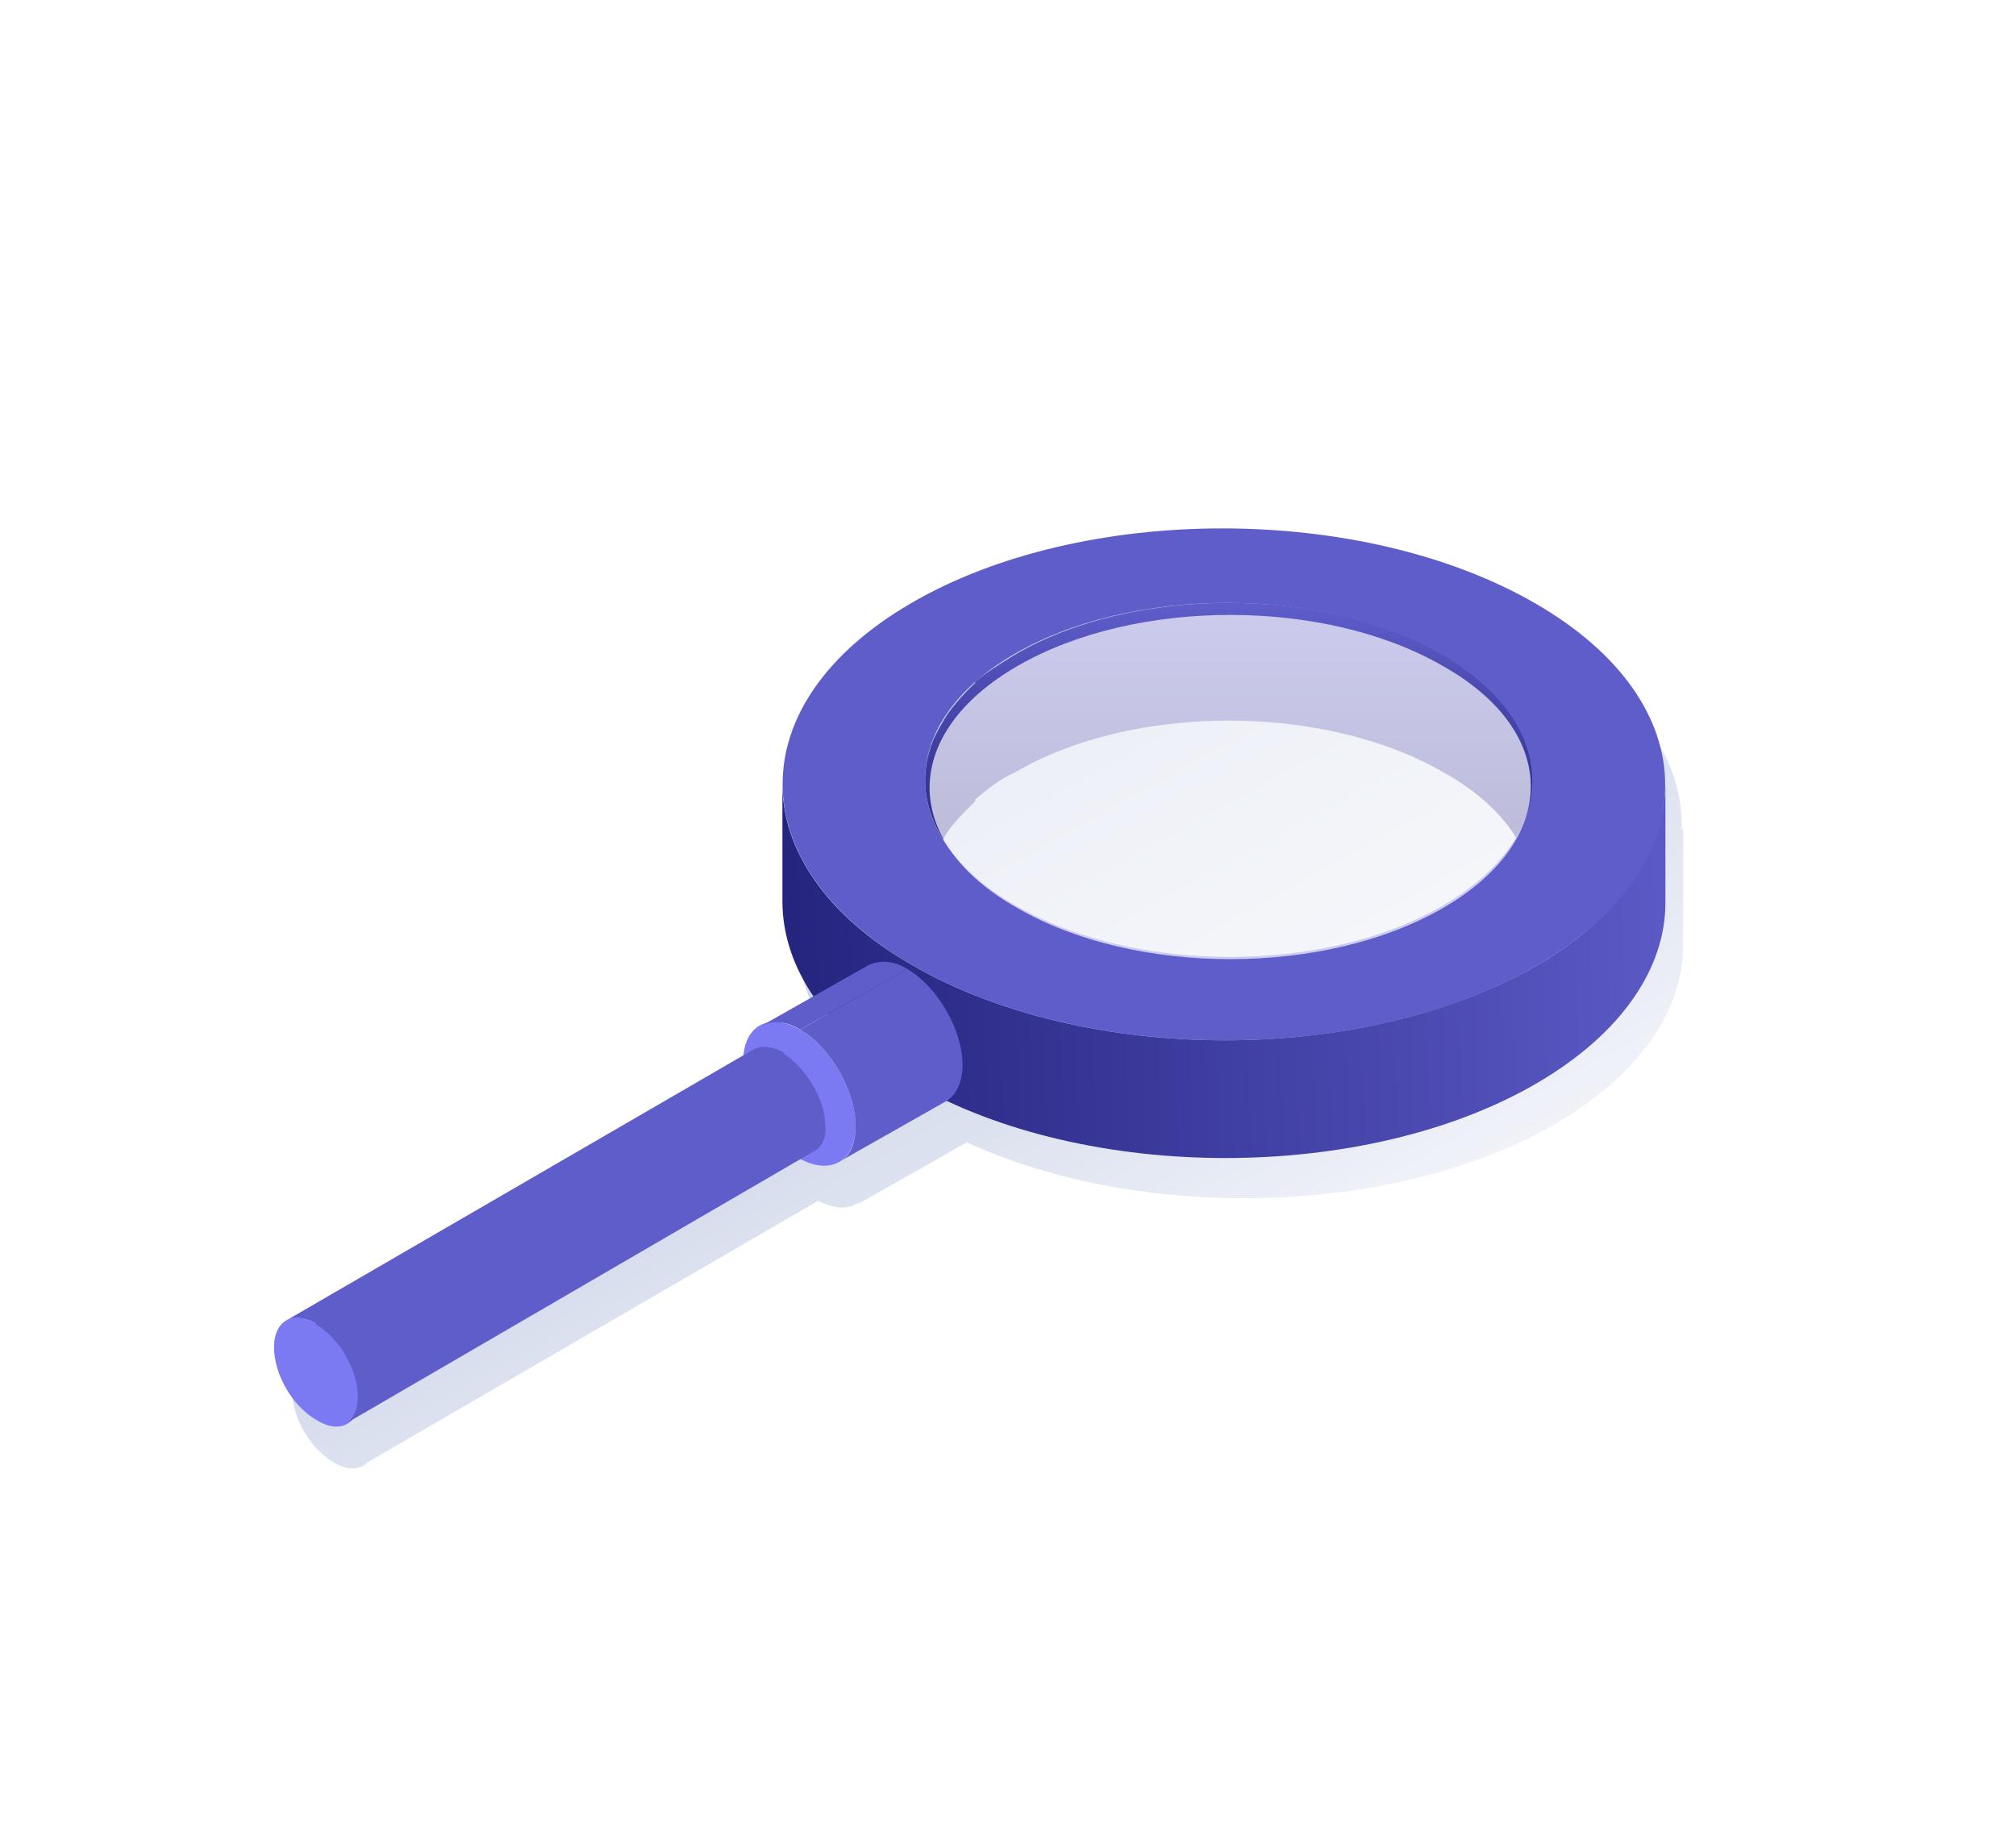
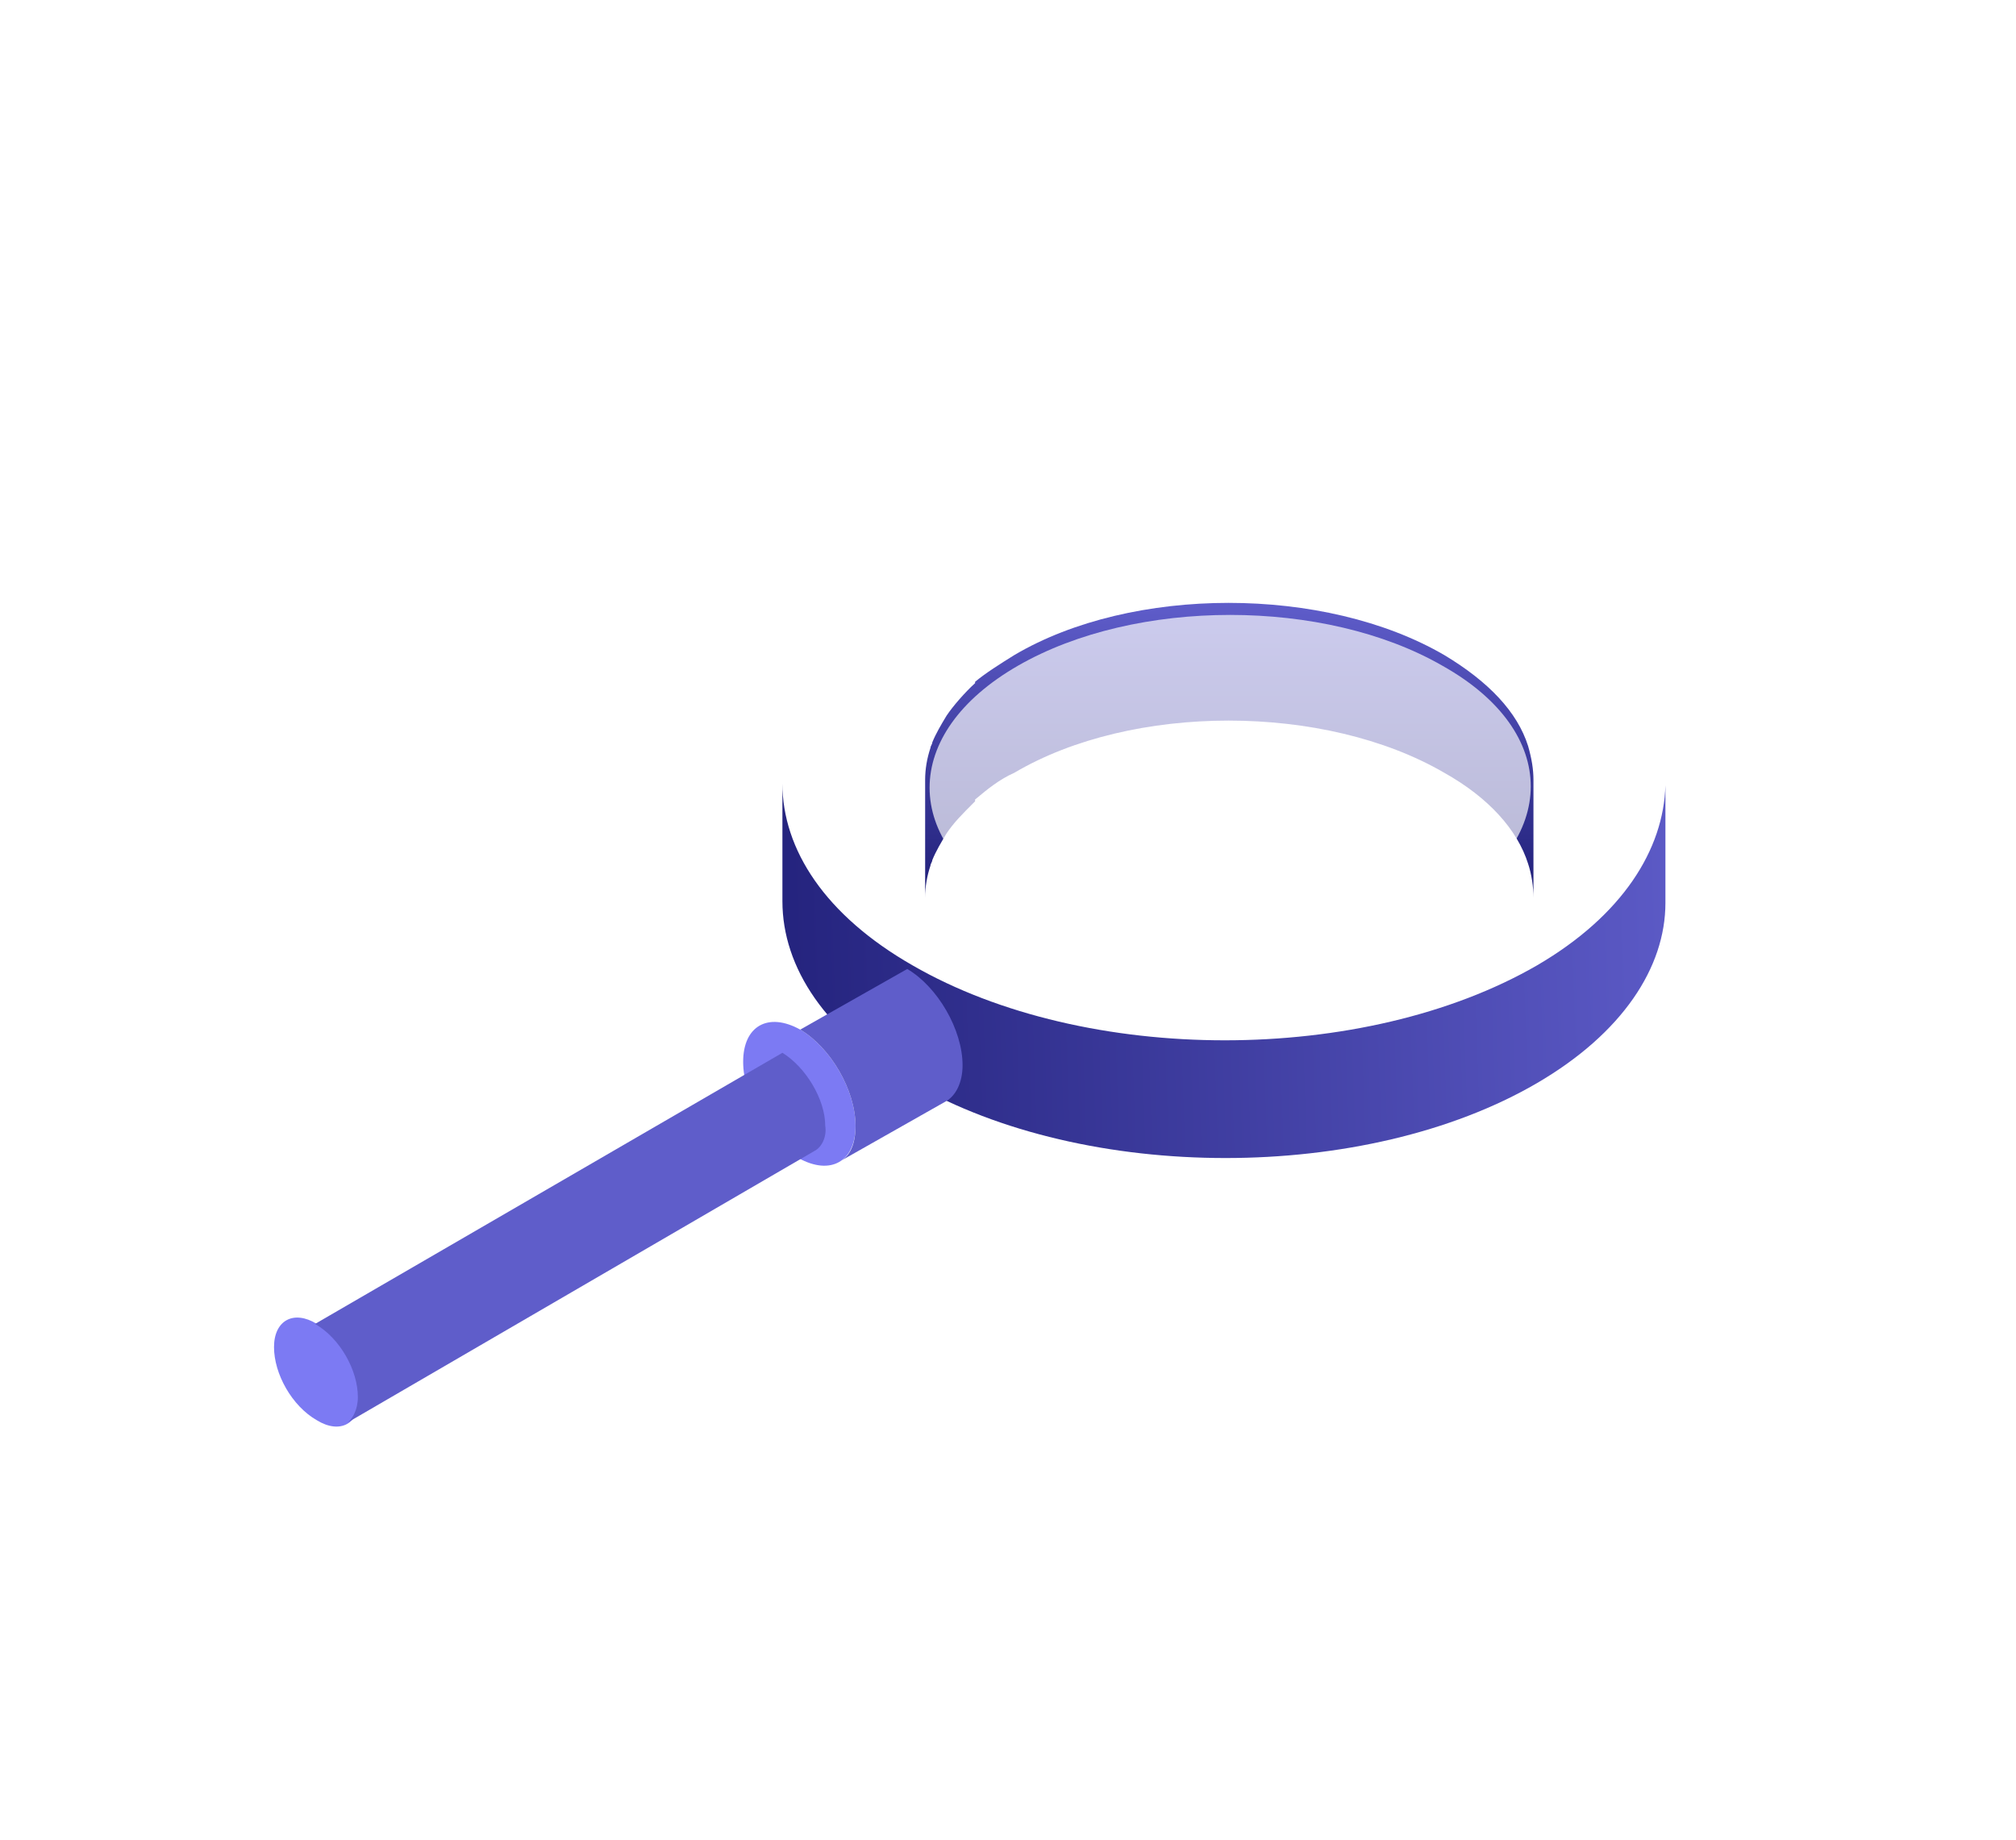
<svg xmlns="http://www.w3.org/2000/svg" width="206" height="188" viewBox="0 0 206 188" fill="none">
  <g filter="url(#filter0_f_3041_156090)">
-     <path d="M171.817 84.987C172.182 78.06 167.625 71.134 158.511 65.848C140.83 55.64 112.394 55.64 94.713 65.848C85.964 70.951 81.589 77.513 81.589 84.258V96.288C81.589 99.569 82.683 102.85 84.87 105.949L79.402 109.048C78.491 109.594 77.944 110.506 77.761 111.964L31.098 139.124C30.369 139.67 29.822 140.582 29.822 142.04C29.822 144.774 31.645 148.055 34.197 149.513C35.473 150.243 36.749 150.243 37.478 149.513C37.296 149.513 37.296 149.696 37.113 149.696L83.594 122.718C85.417 123.63 86.875 123.63 87.969 122.718C87.787 122.901 87.787 122.901 87.605 123.083L98.541 116.886C98.541 116.886 98.724 116.886 98.724 116.703C116.405 124.906 142.47 124.359 158.875 114.881C167.625 109.777 171.999 103.215 171.999 96.47V84.44C171.999 84.622 171.817 84.805 171.817 84.987ZM96.901 85.169C96.901 85.898 96.901 86.445 96.901 87.174C96.901 86.992 96.901 86.81 96.901 86.445C96.901 86.081 96.901 85.716 96.901 85.169ZM99.999 92.278C99.817 92.096 99.635 91.731 99.453 91.549C99.27 91.184 98.906 91.002 98.724 90.638C98.541 90.455 98.359 90.091 98.359 89.908C98.359 89.908 98.359 89.908 98.359 89.726C98.724 90.638 99.27 91.549 99.999 92.278C99.999 92.46 99.999 92.46 99.999 92.278ZM105.468 71.316C108.567 69.493 112.03 68.217 115.675 67.306C111.848 68.217 108.384 69.493 105.468 71.316ZM156.688 90.091C156.506 90.273 156.506 90.638 156.324 90.82C156.141 91.002 156.141 91.002 155.959 91.184C156.141 90.82 156.324 90.455 156.688 90.091Z" fill="url(#paint0_linear_3041_156090)" />
-   </g>
+     </g>
  <path fill-rule="evenodd" clip-rule="evenodd" d="M147.578 66.942C152.135 69.676 155.051 72.774 156.145 76.238C156.509 77.514 156.692 78.607 156.692 79.701V91.731C156.692 90.638 156.509 89.362 156.145 88.268C155.051 84.805 152.135 81.524 147.578 78.972C135.365 71.863 115.679 71.863 103.649 78.972C102.079 79.669 100.843 80.701 99.781 81.587C99.733 81.627 99.686 81.667 99.638 81.706V81.528C99.638 81.649 99.637 81.769 99.637 81.888L99.455 82.071C98.361 83.164 97.45 84.076 96.721 85.169C96.174 86.081 95.627 86.992 95.262 87.904C95.262 87.995 95.217 88.086 95.171 88.177C95.126 88.268 95.08 88.359 95.08 88.451C94.716 89.544 94.533 90.638 94.533 91.731V79.701C94.533 78.608 94.716 77.514 95.08 76.42C95.08 76.329 95.126 76.238 95.171 76.147C95.217 76.056 95.262 75.964 95.262 75.873C95.627 74.962 96.174 74.05 96.721 73.139C97.371 72.163 98.603 70.751 99.638 69.81V69.676C100.732 68.764 102.19 67.853 103.649 66.942L103.649 66.942C115.679 59.833 135.365 59.833 147.578 66.942Z" fill="url(#paint1_linear_3041_156090)" />
-   <path d="M156.688 79.883V91.914C156.688 96.471 153.589 101.028 147.574 104.491C135.544 111.6 115.858 111.6 103.645 104.491C97.448 101.028 94.531 96.288 94.531 91.732V79.701C94.531 84.258 97.63 88.997 103.645 92.461C115.858 99.57 135.544 99.57 147.574 92.461C153.589 88.997 156.688 84.44 156.688 79.883Z" fill="#B4C5E1" />
  <path d="M170.177 80.248V92.278C170.177 98.84 165.802 105.584 157.053 110.688C139.554 120.896 110.937 120.896 93.255 110.688C84.324 105.584 79.949 98.84 79.949 92.096V80.065C79.949 86.81 84.324 93.554 93.255 98.658C110.937 108.865 139.372 108.865 157.053 98.658C165.802 93.554 169.995 86.81 170.177 80.248Z" fill="url(#paint2_linear_3041_156090)" />
-   <path d="M156.87 61.656C174.551 71.863 174.551 88.451 157.052 98.658C139.553 108.866 110.935 108.866 93.254 98.658C75.573 88.451 75.573 71.863 93.072 61.656C110.571 51.448 139.189 51.448 156.87 61.656ZM103.644 92.461C115.857 99.57 135.543 99.57 147.573 92.461C159.604 85.352 159.604 74.051 147.391 66.942C135.178 59.833 115.492 59.833 103.462 66.942C91.432 74.051 91.614 85.534 103.644 92.461Z" fill="#5F5DCA" />
  <path opacity="0.68" d="M104.011 68.036C91.981 74.962 91.981 86.081 104.011 92.826C116.041 99.752 135.363 99.752 147.393 92.826C159.424 85.899 159.424 74.78 147.393 68.036C135.363 61.109 116.041 61.109 104.011 68.036Z" fill="white" />
-   <path d="M81.77 105.22C84.869 107.043 87.421 111.418 87.421 115.063C87.421 118.709 84.869 120.167 81.588 118.344C78.489 116.522 75.938 112.147 75.938 108.501C75.938 104.856 78.489 103.397 81.77 105.22Z" fill="#7C7AF3" />
+   <path d="M81.77 105.22C84.869 107.043 87.421 111.418 87.421 115.063C87.421 118.709 84.869 120.167 81.588 118.344C78.489 116.522 75.938 112.147 75.938 108.501C75.938 104.856 78.489 103.397 81.77 105.22" fill="#7C7AF3" />
  <path d="M96.716 112.513L85.78 118.71C86.873 118.163 87.42 116.887 87.42 115.064C87.42 111.419 84.868 107.044 81.769 105.221L92.706 99.024C95.805 100.847 98.357 105.221 98.357 108.867C98.357 110.69 97.628 111.966 96.716 112.513Z" fill="#5F5DCA" />
-   <path d="M77.762 104.856L88.698 98.659C89.792 98.112 91.25 98.112 92.709 99.023L81.772 105.221C80.314 104.309 78.855 104.309 77.762 104.856Z" fill="#5F5DCA" />
-   <path d="M29.273 134.932L77.03 107.226C77.76 106.861 78.853 106.861 80.129 107.59L32.372 135.297C31.096 134.568 30.003 134.568 29.273 134.932Z" fill="#5F5DCA" />
  <path d="M32.375 135.296C34.744 136.755 36.749 140.036 36.749 142.77C36.749 145.504 34.744 146.598 32.375 145.14C29.823 143.681 28 140.4 28 137.666C28 134.932 30.005 133.838 32.375 135.296Z" fill="#7C7AF3" />
  <path d="M83.231 117.616L35.292 145.504C36.021 145.14 36.568 144.046 36.568 142.77C36.568 140.036 34.745 136.755 32.193 135.297L79.95 107.59C82.32 109.049 84.325 112.33 84.325 115.064C84.507 116.157 83.96 117.251 83.231 117.616Z" fill="#5F5DCA" />
  <defs>
    <filter id="filter0_f_3041_156090" x="27.822" y="56.192" width="146.178" height="95.868" filterUnits="userSpaceOnUse" color-interpolation-filters="sRGB">
      <feFlood flood-opacity="0" result="BackgroundImageFix" />
      <feBlend mode="normal" in="SourceGraphic" in2="BackgroundImageFix" result="shape" />
      <feGaussianBlur stdDeviation="1" result="effect1_foregroundBlur_3041_156090" />
    </filter>
    <linearGradient id="paint0_linear_3041_156090" x1="-44.001" y1="-136.482" x2="119.139" y2="160.632" gradientUnits="userSpaceOnUse">
      <stop stop-color="#0E3390" />
      <stop offset="1" stop-color="#0E3390" stop-opacity="0" />
    </linearGradient>
    <linearGradient id="paint1_linear_3041_156090" x1="128.165" y1="61.61" x2="128.165" y2="91.731" gradientUnits="userSpaceOnUse">
      <stop stop-color="#5F5DCA" />
      <stop offset="1" stop-color="#201F78" />
    </linearGradient>
    <linearGradient id="paint2_linear_3041_156090" x1="176.557" y1="95.924" x2="72.658" y2="99.569" gradientUnits="userSpaceOnUse">
      <stop stop-color="#5F5DCA" />
      <stop offset="1" stop-color="#201F78" />
    </linearGradient>
  </defs>
</svg>